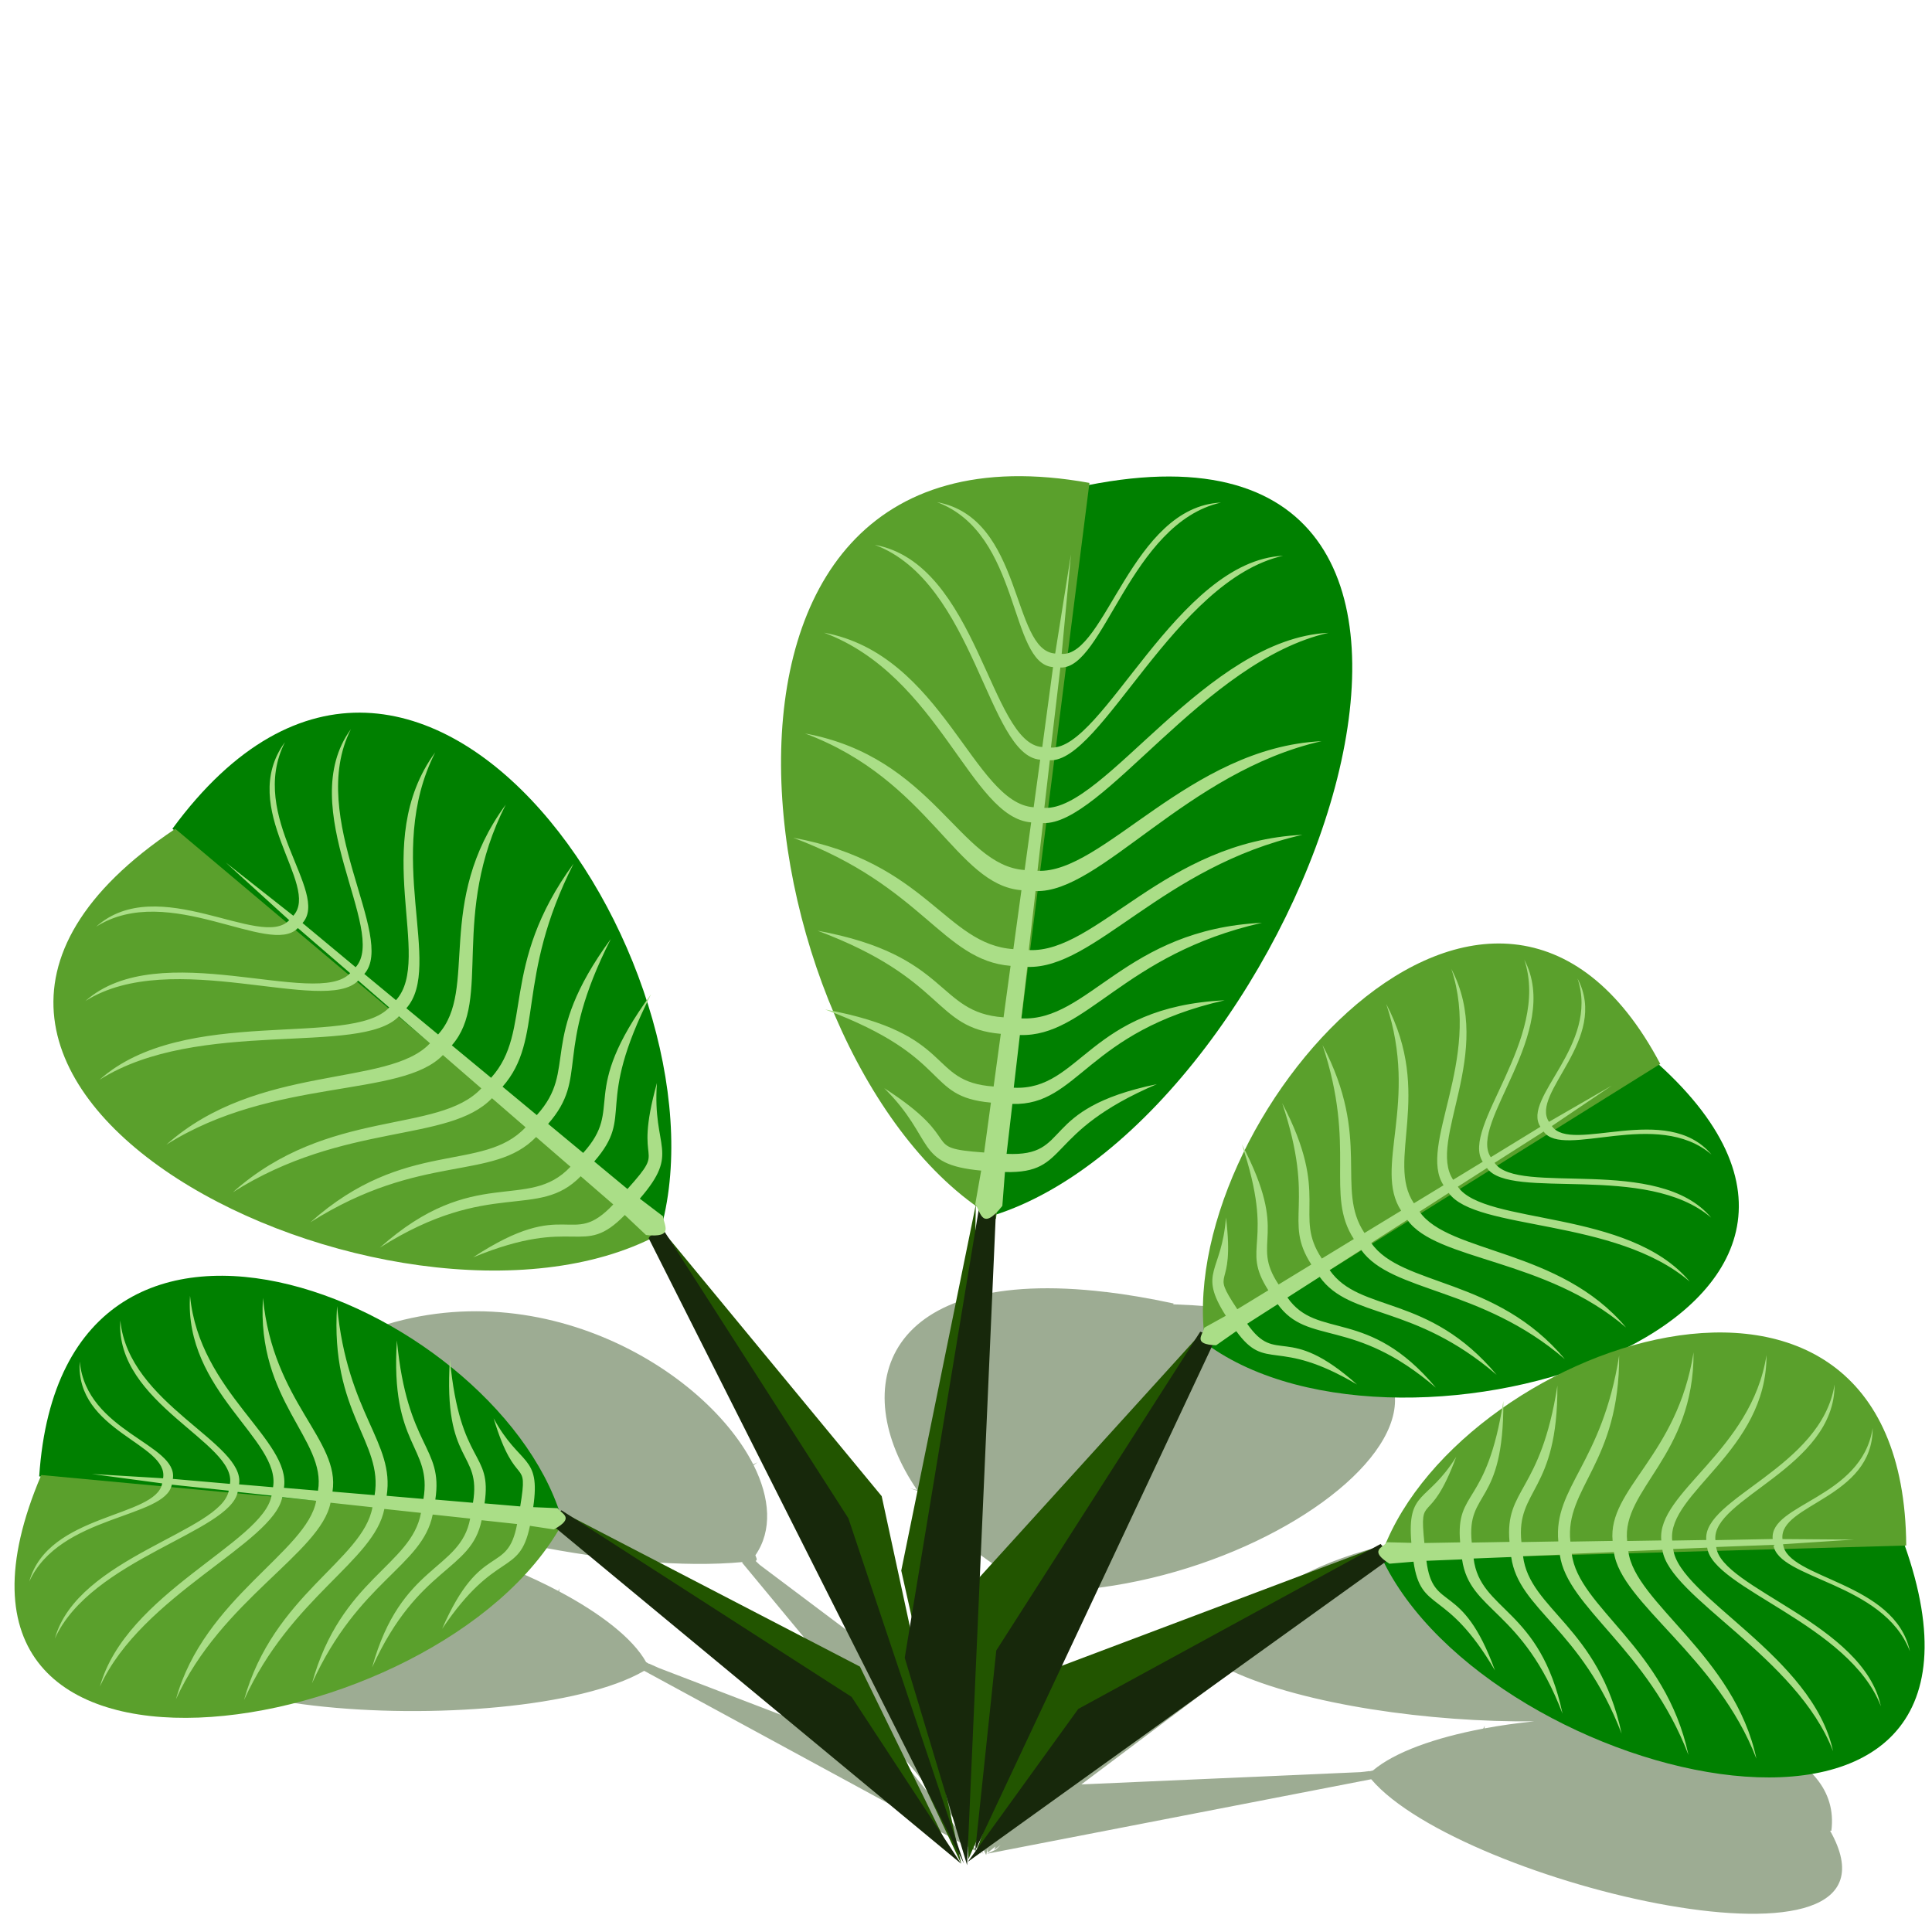
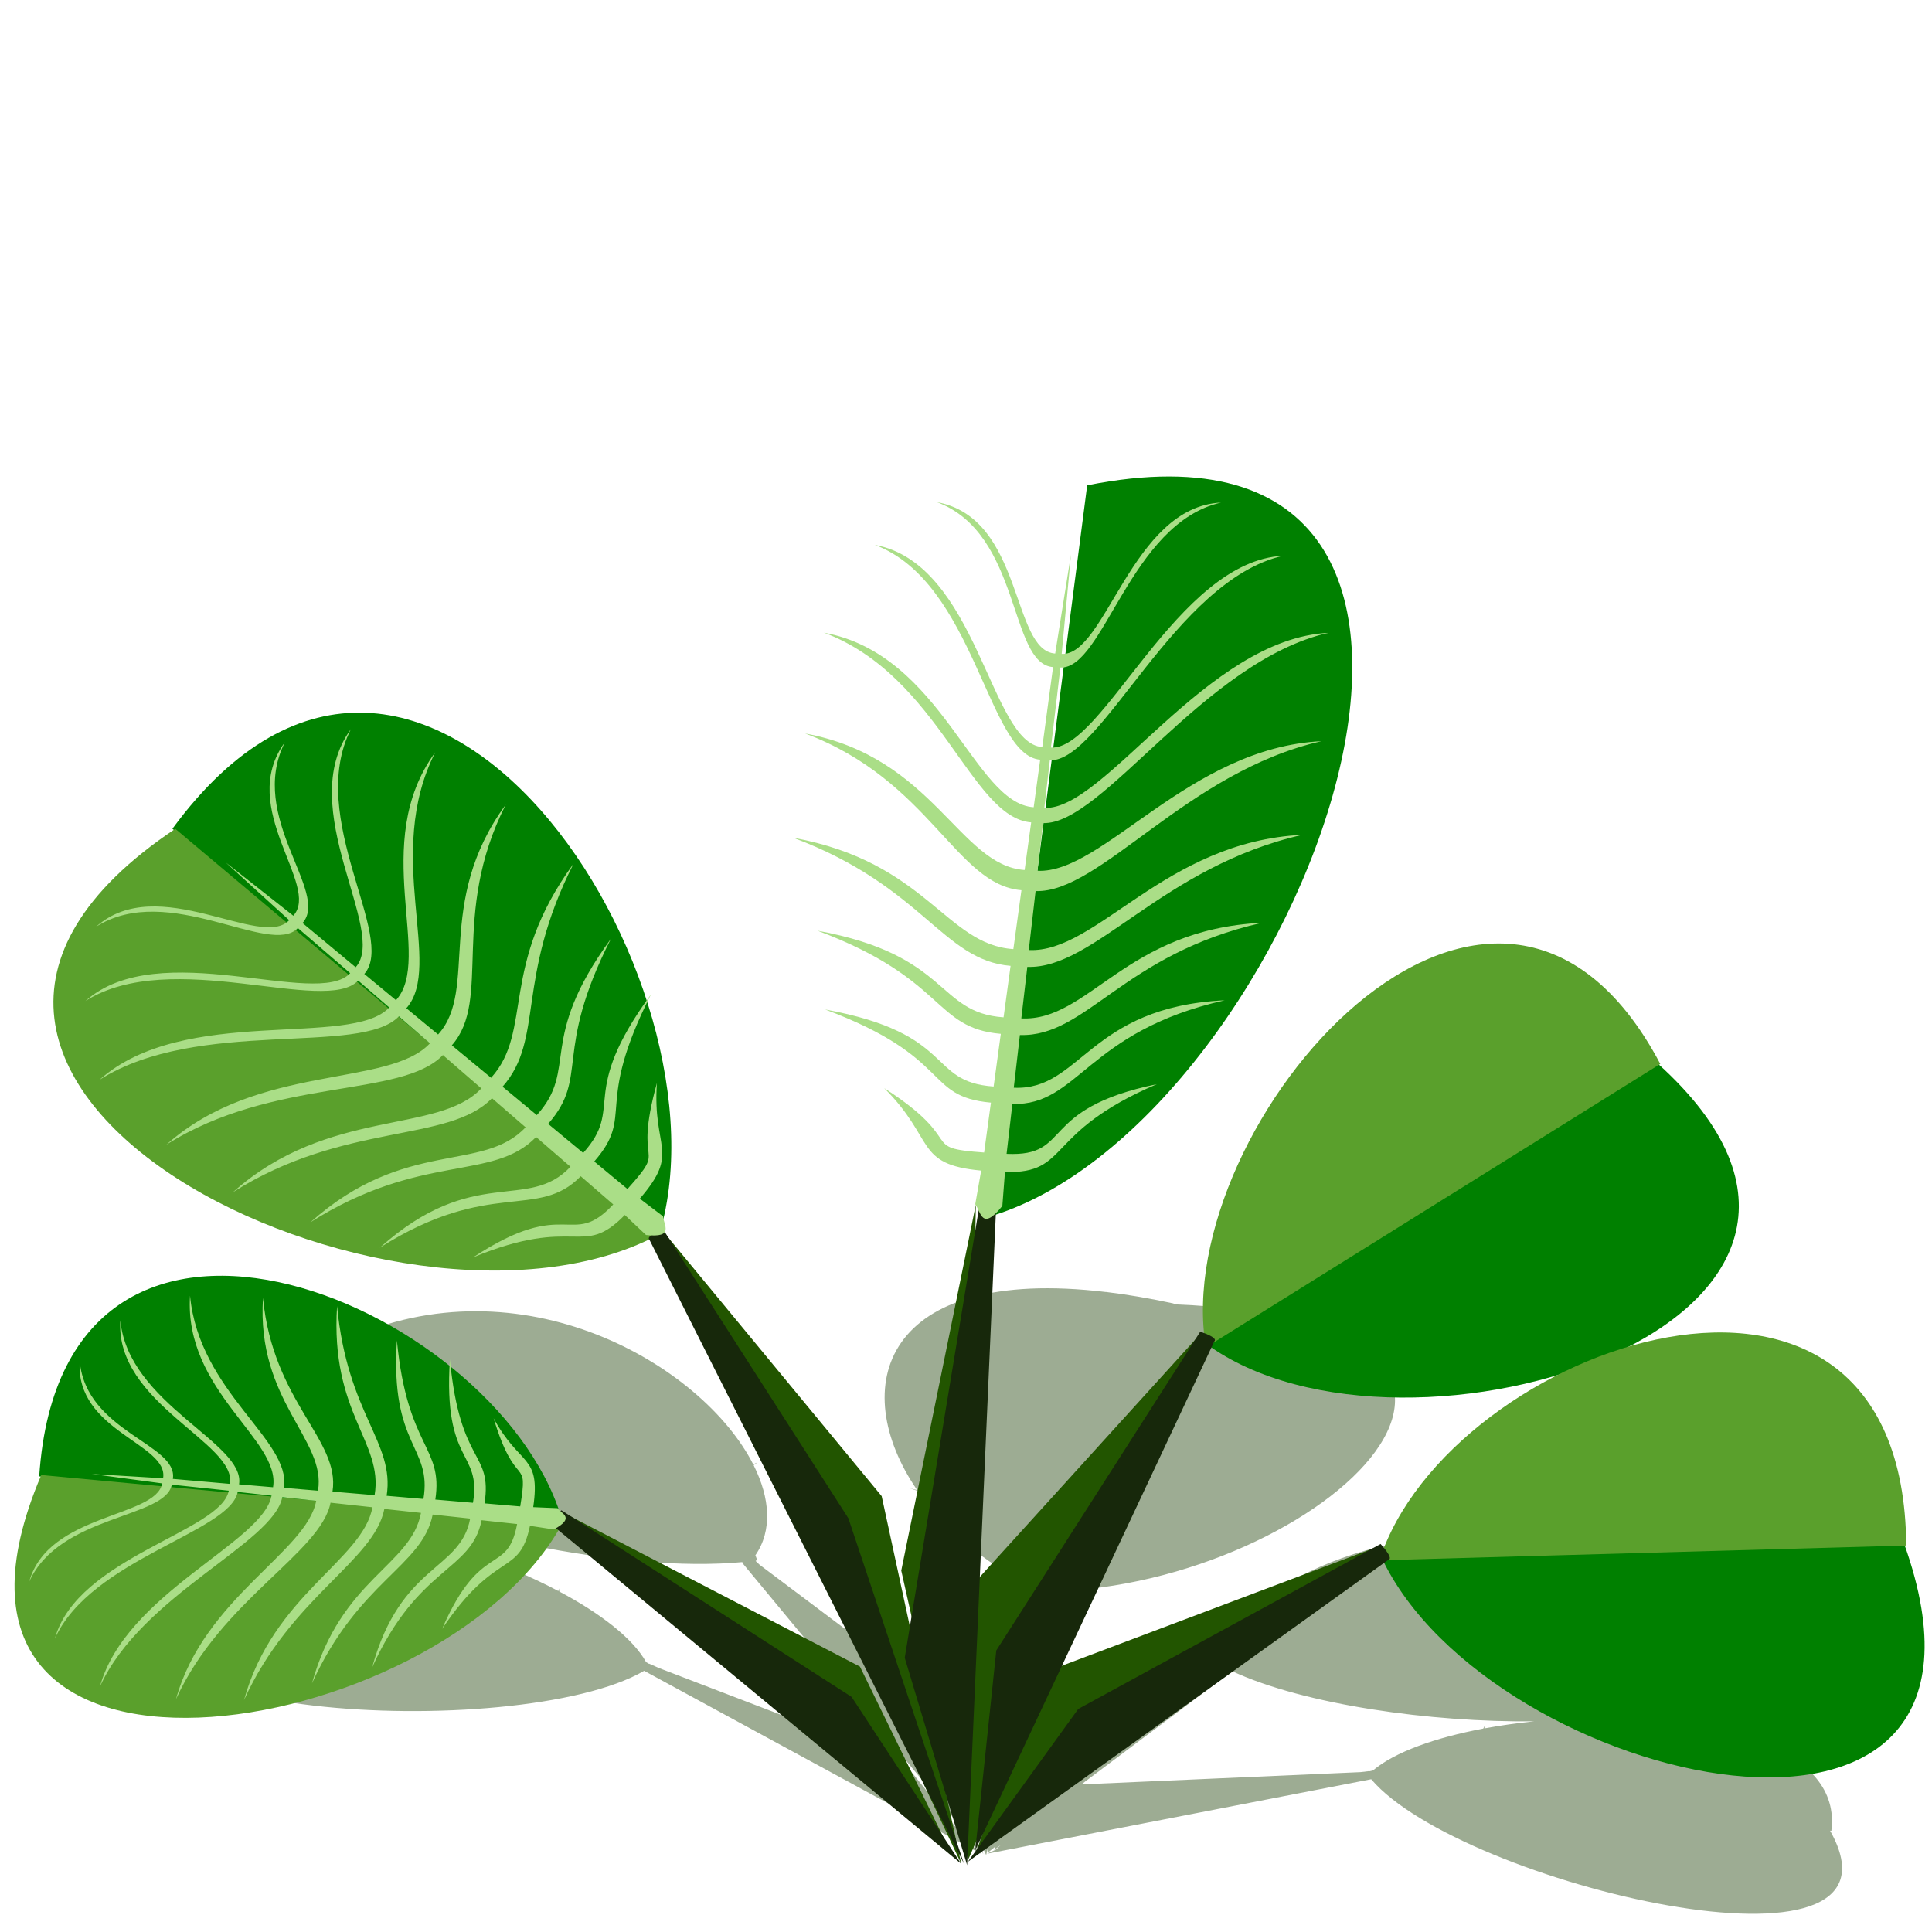
<svg xmlns="http://www.w3.org/2000/svg" xmlns:ns1="http://www.inkscape.org/namespaces/inkscape" xmlns:ns2="http://sodipodi.sourceforge.net/DTD/sodipodi-0.dtd" width="300" height="300" id="svg3005" version="1.1" ns1:version="1.1.1 (3bf5ae0, 2021-09-20)" ns2:docname="folhagem_9.svg">
  <ns2:namedview id="base" pagecolor="#ffffff" bordercolor="#666666" borderopacity="1.0" ns1:pageopacity="0.0" ns1:pageshadow="2" ns1:zoom="1.57" ns1:cx="150" ns1:cy="150" ns1:document-units="px" ns1:current-layer="g2435" showgrid="false" ns1:window-width="1215" ns1:window-height="776" ns1:window-x="65" ns1:window-y="24" ns1:window-maximized="1" ns1:snap-global="false" ns1:document-rotation="0" ns1:pagecheckerboard="0" width="300px" ns1:lockguides="true">
    <ns1:grid type="xygrid" id="grid2158" />
  </ns2:namedview>
  <title id="title4173">Folhagem</title>
  <defs id="defs3007" />
  <g transform="translate(0,-802.52)" id="layer1" ns1:groupmode="layer" ns1:label="Camada 1">
    <g id="g2435" transform="matrix(0.977,0,0,0.949,-407.353,34.294)" style="stroke:none">
      <g id="g66070" style="stroke:none;fill:#9dac93">
        <path id="path2947-6" style="font-variation-settings:normal;vector-effect:none;fill:#9dac93;fill-opacity:1;fill-rule:evenodd;stroke:none;stroke-width:0.375;stroke-linecap:butt;stroke-linejoin:miter;stroke-miterlimit:4;stroke-dasharray:none;stroke-dashoffset:0;stroke-opacity:1;stop-color:#000000" d="m 592.69,1020.914 c -35.546,-4.376 -41.147,15.628 -29.988,32.399 -0.385,-0.091 -0.723,-0.177 -1.13,-0.268 0.443,0.141 0.812,0.271 1.227,0.408 4.071,6.061 10.312,11.689 18.146,15.574 0.017,0.018 0.037,0.036 0.053,0.058 l -13.818,23.038 1.017,3.261 -0.326,0.642 -2.744,-9.245 -27.445,-21.227 -0.643,-0.63 c 0.365,-0.184 0.055,-0.596 -0.039,-0.934 2.714,-4.046 2.346,-9.338 -0.283,-14.742 0.212,-0.158 0.393,-0.305 0.624,-0.47 -0.252,0.12 -0.449,0.229 -0.684,0.345 -8.054,-16.337 -36.854,-33.593 -64.812,-20.354 l 0.178,0.102 c -54.446,9.78 25.002,39.923 63.011,36.225 -0.151,0.054 -0.203,0.12 -0.067,0.199 l 33.198,41.268 4.697,6.277 -0.207,-0.695 0.587,0.729 -0.874,-1.699 -0.87,-2.931 2.178,4.802 0.282,-1.205 -0.04,0.824 1.243,-1.028 -0.21,0.566 1.016,-0.786 -0.732,0.727 -1.424,0.687 61.064,-12.192 c 14.125,17.166 87.525,35.112 72.93,8.416 l 0.205,0.018 c 1.655,-13.345 -17.579,-18.629 -37.064,-18.481 16.299,-1.757 24.55,-7.614 6.901,-18.268 l 0.183,-0.029 c -14.853,-17.596 -45.015,-12.248 -58.987,-2.005 -0.122,-0.151 -0.219,-0.287 -0.353,-0.446 0.096,0.188 0.162,0.348 0.247,0.525 -4.594,3.397 -7.419,7.318 -7.306,11.124 -0.089,0.089 -0.195,0.177 -0.3,0.265 -0.007,0 -0.059,-0.019 -0.059,-0.019 l -0.816,0.453 -32.331,11.814 5.633,-24.08 c 43.651,-1.05 87.82,-44.29 19.655,-46.998 l 0.055,-0.132 c -3.862,-0.86 -7.452,-1.482 -10.779,-1.892 z m -11.681,48.182 c 0.113,0.139 0.219,0.284 0.332,0.424 l -0.626,1.232 z m -106.284,-9.523 c -13.212,-1.805 -24.819,0.4 -27.539,9.975 l 0.204,0.037 c -24.256,20.868 51.873,25.352 71.933,13.314 l 53.509,29.928 -2.349,-2.249 -9.981,-12.81 -38.825,-15.323 -1.543,-0.71 c 0,0 -0.042,0.013 -0.048,0.016 -0.156,-0.094 -0.315,-0.186 -0.455,-0.279 -2.078,-3.848 -7.185,-7.934 -13.795,-11.553 -0.016,-0.172 -0.039,-0.327 -0.05,-0.508 -0.043,0.152 -0.063,0.283 -0.098,0.428 -8.883,-4.838 -20.431,-8.826 -30.962,-10.266 z m 138.04,23.386 c 11.546,5.499 31.566,8.382 48.025,8.204 -2.738,0.285 -5.404,0.674 -7.939,1.159 0.025,-0.147 0.056,-0.276 0.076,-0.431 -0.082,0.167 -0.165,0.307 -0.247,0.464 -7.646,1.48 -14.061,3.837 -17.533,6.852 -0.169,0.046 -0.354,0.089 -0.538,0.13 -0.004,-0.011 -0.04,-0.03 -0.04,-0.03 l -1.383,0.169 -44.379,2.009 z" ns1:transform-center-x="-2.6717305" ns1:transform-center-y="-37.667434" />
        <ellipse style="font-variation-settings:normal;vector-effect:none;fill:#9dac93;fill-opacity:1;fill-rule:evenodd;stroke:none;stroke-width:1.039;stroke-linecap:butt;stroke-linejoin:miter;stroke-miterlimit:4;stroke-dasharray:none;stroke-dashoffset:0;stroke-opacity:1;stop-color:#000000" id="path11165-6-7-5" cx="381.458" cy="1107.68" rx="15.357" ry="15.805" />
      </g>
      <g id="g65482" style="fill:#008000;stroke:none">
        <g id="g13436" style="fill:#008000;stroke:none" transform="matrix(1.031,0,0,1.031,-14.544,-4.756)">
          <path style="font-variation-settings:normal;vector-effect:none;fill:#008000;fill-opacity:1;fill-rule:evenodd;stroke:none;stroke-width:0.715;stroke-linecap:butt;stroke-linejoin:miter;stroke-miterlimit:4;stroke-dasharray:none;stroke-dashoffset:0;stroke-opacity:1;stop-color:#000000" d="m 519.912,986.456 -74.821,-65.144 c 38.664,-54.205 87.663,24.469 74.821,65.144 z" id="path10076" ns2:nodetypes="ccc" ns1:transform-center-x="36.143082" ns1:transform-center-y="-39.684059" />
          <path style="font-variation-settings:normal;vector-effect:none;fill:#008000;fill-opacity:1;fill-rule:evenodd;stroke:none;stroke-width:0.601;stroke-linecap:butt;stroke-linejoin:miter;stroke-miterlimit:4;stroke-dasharray:none;stroke-dashoffset:0;stroke-opacity:1;stop-color:#000000" d="m 631.473,1036.946 c 16.578,36.459 100.912,56.551 80.591,-2.117 z" id="path3144" ns2:nodetypes="ccc" />
          <path style="font-variation-settings:normal;vector-effect:none;fill:#008000;fill-opacity:1;fill-rule:evenodd;stroke:none;stroke-width:0.601;stroke-linecap:butt;stroke-linejoin:miter;stroke-miterlimit:4;stroke-dasharray:none;stroke-dashoffset:0;stroke-opacity:1;stop-color:#000000" d="m 604.464,1003.058 c 30.617,23.151 113.323,-3.855 69.619,-44.47 z" id="path10054" ns2:nodetypes="ccc" />
          <path style="font-variation-settings:normal;vector-effect:none;fill:#008000;fill-opacity:1;fill-rule:evenodd;stroke:none;stroke-width:0.601;stroke-linecap:butt;stroke-linejoin:miter;stroke-miterlimit:4;stroke-dasharray:none;stroke-dashoffset:0;stroke-opacity:1;stop-color:#000000" d="m 505.451,1032.075 -80.895,-7.983 c 3.704,-57.046 72.296,-26.748 80.895,7.983 z" id="path10064" ns2:nodetypes="ccc" />
          <path style="font-variation-settings:normal;vector-effect:none;fill:#008000;fill-opacity:1;fill-rule:evenodd;stroke:none;stroke-width:0.8;stroke-linecap:butt;stroke-linejoin:miter;stroke-miterlimit:4;stroke-dasharray:none;stroke-dashoffset:0;stroke-opacity:1;stop-color:#000000" d="m 571.56,982.705 c 47.358,-15.209 89.405,-131.272 14.547,-115.9 z" id="path10090" ns2:nodetypes="ccc" ns1:transform-center-x="-23.137182" ns1:transform-center-y="-51.859327" />
        </g>
        <ellipse style="font-variation-settings:normal;vector-effect:none;fill:#008000;fill-opacity:1;fill-rule:evenodd;stroke:none;stroke-width:1.039;stroke-linecap:butt;stroke-linejoin:miter;stroke-miterlimit:4;stroke-dasharray:none;stroke-dashoffset:0;stroke-opacity:1;stop-color:#000000" id="path11165-3" cx="381.458" cy="889.881" rx="15.357" ry="15.805" />
      </g>
      <g id="g65491" style="fill:#5aa02c;stroke:none">
        <g id="g13108" style="fill:#5aa02c;stroke:none" transform="matrix(1.031,0,0,1.031,-14.544,-4.756)">
          <path style="font-variation-settings:normal;vector-effect:none;fill:#5aa02c;fill-opacity:1;fill-rule:evenodd;stroke:none;stroke-width:0.601;stroke-linecap:butt;stroke-linejoin:miter;stroke-miterlimit:4;stroke-dasharray:none;stroke-dashoffset:0;stroke-opacity:1;stop-color:#000000" d="m 631.175,1037.406 81.196,-2.339 c -0.382,-57.189 -70.596,-31.723 -81.196,2.339 z" id="path3142" ns2:nodetypes="ccc" />
          <path style="font-variation-settings:normal;vector-effect:none;fill:#5aa02c;fill-opacity:1;fill-rule:evenodd;stroke:none;stroke-width:0.601;stroke-linecap:butt;stroke-linejoin:miter;stroke-miterlimit:4;stroke-dasharray:none;stroke-dashoffset:0;stroke-opacity:1;stop-color:#000000" d="m 604.406,1003.619 70.05,-44.985 c -25.596,-49.864 -75.816,9.56 -70.05,44.985 z" id="path10052" ns2:nodetypes="ccc" />
          <path style="font-variation-settings:normal;vector-effect:none;fill:#5aa02c;fill-opacity:1;fill-rule:evenodd;stroke:none;stroke-width:0.601;stroke-linecap:butt;stroke-linejoin:miter;stroke-miterlimit:4;stroke-dasharray:none;stroke-dashoffset:0;stroke-opacity:1;stop-color:#000000" d="m 505.18,1031.595 c -18.663,35.232 -103.994,49.417 -80.305,-7.719 z" id="path10066" ns2:nodetypes="ccc" />
          <path style="font-variation-settings:normal;vector-effect:none;fill:#5aa02c;fill-opacity:1;fill-rule:evenodd;stroke:none;stroke-width:0.715;stroke-linecap:butt;stroke-linejoin:miter;stroke-miterlimit:4;stroke-dasharray:none;stroke-dashoffset:0;stroke-opacity:1;stop-color:#000000" d="M 519.939,985.787 C 479.923,1007.687 387.126,961.488 445.538,921.323 Z" id="path10078" ns2:nodetypes="ccc" ns1:transform-center-x="46.108923" ns1:transform-center-y="-28.575767" />
-           <path style="font-variation-settings:normal;vector-effect:none;fill:#5aa02c;fill-opacity:1;fill-rule:evenodd;stroke:none;stroke-width:0.8;stroke-linecap:butt;stroke-linejoin:miter;stroke-miterlimit:4;stroke-dasharray:none;stroke-dashoffset:0;stroke-opacity:1;stop-color:#000000" d="m 572.049,983.24 14.407,-116.817 c -68.852,-12.832 -53.12,93.669 -14.407,116.817 z" id="path10088" ns2:nodetypes="ccc" ns1:transform-center-x="12.591628" ns1:transform-center-y="-51.629604" />
        </g>
        <ellipse style="font-variation-settings:normal;vector-effect:none;fill:#5aa02c;fill-opacity:1;fill-rule:evenodd;stroke:none;stroke-width:1.039;stroke-linecap:butt;stroke-linejoin:miter;stroke-miterlimit:4;stroke-dasharray:none;stroke-dashoffset:0;stroke-opacity:1;stop-color:#000000" id="path11165-6" cx="381.458" cy="944.331" rx="15.357" ry="15.805" />
      </g>
      <g id="g66051" style="stroke:none;fill:#225500">
        <g id="g65962" style="stroke:none;fill:#225500">
          <path style="font-variation-settings:normal;vector-effect:none;fill:#225500;fill-opacity:1;fill-rule:evenodd;stroke:none;stroke-width:0.619;stroke-linecap:butt;stroke-linejoin:miter;stroke-miterlimit:4;stroke-dasharray:none;stroke-dashoffset:0;stroke-opacity:1;stop-color:#000000" d="m 567.31,1111.045 -13.692,-28.837 -46.935,-25.075 z" id="path10062" />
          <path style="font-variation-settings:normal;vector-effect:none;fill:#225500;fill-opacity:1;fill-rule:evenodd;stroke:none;stroke-width:0.619;stroke-linecap:butt;stroke-linejoin:miter;stroke-miterlimit:4;stroke-dasharray:none;stroke-dashoffset:0;stroke-opacity:1;stop-color:#000000" d="m 570.154,1112.273 -9.969,-45.776 11.852,-59.895 z" id="path10086" ns1:transform-center-x="12.237601" ns1:transform-center-y="-51.419643" ns2:nodetypes="cccc" />
          <path style="font-variation-settings:normal;vector-effect:none;fill:#225500;fill-opacity:1;fill-rule:evenodd;stroke:none;stroke-width:0.619;stroke-linecap:butt;stroke-linejoin:miter;stroke-miterlimit:4;stroke-dasharray:none;stroke-dashoffset:0;stroke-opacity:1;stop-color:#000000" d="m 572.189,1112.198 10.239,-28.856 53.398,-20.729 z" id="path2947" ns2:nodetypes="cccc" />
          <path style="font-variation-settings:normal;vector-effect:none;fill:#225500;fill-opacity:1;fill-rule:evenodd;stroke:none;stroke-width:0.619;stroke-linecap:butt;stroke-linejoin:miter;stroke-miterlimit:4;stroke-dasharray:none;stroke-dashoffset:0;stroke-opacity:1;stop-color:#000000" d="m 570.86,1113.709 -1.74,-42.145 38.316,-43.456 z" id="path10050" ns2:nodetypes="cccc" />
          <path style="font-variation-settings:normal;vector-effect:none;fill:#225500;fill-opacity:1;fill-rule:evenodd;stroke:none;stroke-width:0.619;stroke-linecap:butt;stroke-linejoin:miter;stroke-miterlimit:4;stroke-dasharray:none;stroke-dashoffset:0;stroke-opacity:1;stop-color:#000000" d="m 569.712,1114.47 -12.64,-60.153 -34.446,-42.959 z" id="path10074" ns2:nodetypes="cccc" />
        </g>
        <ellipse style="font-variation-settings:normal;vector-effect:none;fill:#225500;fill-opacity:1;fill-rule:evenodd;stroke:none;stroke-width:1.039;stroke-linecap:butt;stroke-linejoin:miter;stroke-miterlimit:4;stroke-dasharray:none;stroke-dashoffset:0;stroke-opacity:1;stop-color:#000000" id="path11165-6-7" cx="381.458" cy="998.781" rx="15.357" ry="15.805" />
      </g>
      <g id="g66060" style="stroke:none;fill:#17280b">
        <g id="g65746" style="stroke:none;fill:#17280b">
          <path style="font-variation-settings:normal;vector-effect:none;fill:#17280b;fill-opacity:1;fill-rule:evenodd;stroke:none;stroke-width:0.619;stroke-linecap:butt;stroke-linejoin:miter;stroke-miterlimit:4;stroke-dasharray:none;stroke-dashoffset:0;stroke-opacity:1;stop-color:#000000" d="m 570.768,1114.145 66.867,-49.44 c 0.855,-0.213 -1.272,-2.561 -1.272,-2.561 l -48.048,26.992 z" id="path2945" ns2:nodetypes="ccccc" />
          <path style="font-variation-settings:normal;vector-effect:none;fill:#17280b;fill-opacity:1;fill-rule:evenodd;stroke:none;stroke-width:0.619;stroke-linecap:butt;stroke-linejoin:miter;stroke-miterlimit:4;stroke-dasharray:none;stroke-dashoffset:0;stroke-opacity:1;stop-color:#000000" d="m 571.941,1112.269 38.003,-83.287 c 0.654,-0.638 -2.245,-1.569 -2.245,-1.569 l -32.411,52.151 z" id="path10056" ns2:nodetypes="ccccc" />
          <path style="font-variation-settings:normal;vector-effect:none;fill:#17280b;fill-opacity:1;fill-rule:evenodd;stroke:none;stroke-width:0.619;stroke-linecap:butt;stroke-linejoin:miter;stroke-miterlimit:4;stroke-dasharray:none;stroke-dashoffset:0;stroke-opacity:1;stop-color:#000000" d="m 569.68,1114.447 -64.924,-55.352 c -0.84,-0.272 1.418,-2.467 1.418,-2.467 l 46.12,30.539 z" id="path10068" ns2:nodetypes="ccccc" />
          <path style="font-variation-settings:normal;vector-effect:none;fill:#17280b;fill-opacity:1;fill-rule:evenodd;stroke:none;stroke-width:0.619;stroke-linecap:butt;stroke-linejoin:miter;stroke-miterlimit:4;stroke-dasharray:none;stroke-dashoffset:0;stroke-opacity:1;stop-color:#000000" d="m 570.651,1114.704 4.608,-107.616 c 0.383,-0.863 -2.622,-0.518 -2.622,-0.518 l -11.9,74.195 z" id="path10092" ns2:nodetypes="ccccc" ns1:transform-center-x="6.2556019" ns1:transform-center-y="-50.49343" />
          <path style="font-variation-settings:normal;vector-effect:none;fill:#17280b;fill-opacity:1;fill-rule:evenodd;stroke:none;stroke-width:0.619;stroke-linecap:butt;stroke-linejoin:miter;stroke-miterlimit:4;stroke-dasharray:none;stroke-dashoffset:0;stroke-opacity:1;stop-color:#000000" d="M 570.142,1114.43 520.156,1012.353 c -0.679,-0.606 2.179,-1.677 2.179,-1.677 l 29.445,47.264 z" id="path10080" ns2:nodetypes="ccccc" />
        </g>
        <ellipse style="font-variation-settings:normal;vector-effect:none;fill:#17280b;fill-opacity:1;fill-rule:evenodd;stroke:none;stroke-width:1.039;stroke-linecap:butt;stroke-linejoin:miter;stroke-miterlimit:4;stroke-dasharray:none;stroke-dashoffset:0;stroke-opacity:1;stop-color:#000000" id="ellipse65422" cx="381.458" cy="1053.23" rx="15.357" ry="15.805" />
      </g>
      <g id="g65431" style="fill:#aade87;stroke:none">
        <g id="g13025" style="fill:#aade87;stroke:none" transform="matrix(1.031,0,0,1.031,-14.544,-4.756)">
-           <path id="rect4846" style="vector-effect:none;fill:#aade87;fill-rule:evenodd;stroke:none;stroke-width:0.47;stop-color:#000000" d="m 704.306,1034.124 -11.014,-0.084 c -0.589,-5.54 13.955,-6.486 13.902,-17.605 -1.688,11.134 -15.951,12.012 -15.408,17.597 l -8.832,0.178 c -0.696,-6.579 18.435,-11.512 18.373,-24.713 -2.004,13.218 -20.411,18.059 -19.777,24.69 l -5.256,0.093 c -0.799,-7.575 14.609,-14.244 14.537,-29.444 -2.308,15.219 -16.942,21.784 -16.218,29.42 l -5.266,0.089 c -0.859,-8.198 10.319,-13.503 10.24,-29.948 -2.497,16.467 -13.25,21.672 -12.48,29.934 l -6.511,0.112 c -0.886,-8.532 7.6,-12.439 7.519,-29.549 -2.598,17.132 -10.158,20.923 -9.378,29.52 l -5.687,0.105 c -0.872,-8.487 5.626,-7.81 5.545,-24.822 -2.583,17.035 -8.13,16.241 -7.38,24.792 l -5.819,0.107 c -0.858,-8.441 4.95,-5.55 4.87,-22.464 -2.568,16.936 -7.382,13.928 -6.66,22.433 l -5.513,0.1 c -0.844,-8.397 0.761,-2.131 4.902,-13.672 -4.491,7.408 -7.604,5.189 -6.911,13.647 l -3.742,-0.098 c -0.726,0.874 -2.833,1.32 0.368,3.408 l 3.705,-0.318 c 1.165,8.267 4.976,3.96 12.561,17.262 -5.143,-14.546 -9.549,-9.034 -10.57,-17.404 l 5.494,-0.226 c 1.147,8.309 9.292,7.829 15.487,24.484 -3.467,-16.81 -12.693,-16.206 -13.709,-24.621 l 5.8,-0.237 c 1.129,8.353 10.785,11.28 17.017,28.034 -3.488,-16.909 -14.184,-19.712 -15.196,-28.172 l 5.67,-0.231 c 1.11,8.396 13.561,14.926 19.829,31.779 -3.508,-17.007 -16.976,-23.413 -17.984,-31.917 l 6.492,-0.272 c 1.047,8.067 15.942,16.584 21.968,32.784 -3.372,-16.346 -18.783,-24.758 -19.744,-32.929 l 5.25,-0.222 c 0.955,7.454 20.74,16.992 26.31,31.966 -3.117,-15.109 -23.761,-24.537 -24.645,-32.089 l 5.241,-0.217 c 0.823,6.473 21.939,12.169 26.777,25.175 -2.707,-13.122 -24.622,-18.721 -25.387,-25.279 l 8.815,-0.344 c 0.685,5.451 16.966,5.928 21.041,16.883 -2.28,-11.053 -18.908,-11.458 -19.549,-16.981 z" ns2:nodetypes="cccccccccccccccccccccccccccccccccccccccccccccccccccc" ns1:transform-center-x="-52.222267" ns1:transform-center-y="-32.281639" />
-           <path id="path10058" style="vector-effect:none;fill:#aade87;fill-rule:evenodd;stroke:none;stroke-width:0.47;stop-color:#000000" d="m 666.979,962.072 -9.679,5.751 c -2.963,-4.538 9.352,-13.058 4.394,-22.764 3.44,10.64 -8.659,18.951 -5.716,23.553 l -7.653,4.827 c -3.515,-5.391 11.054,-19.827 5.168,-31.351 4.084,12.632 -9.892,26.604 -6.407,32.073 l -4.56,2.861 c -4.045,-6.209 6.498,-20.196 -0.279,-33.464 4.702,14.544 -5.21,28.03 -1.203,34.332 l -4.57,2.863 c -4.373,-6.723 3.069,-17.278 -4.264,-31.634 5.088,15.737 -2.027,25.98 2.296,32.806 l -5.651,3.542 c -4.544,-7.001 1.159,-14.909 -6.47,-29.845 5.293,16.372 0.349,23.688 4.829,30.803 l -4.933,3.099 c -4.512,-6.969 1.475,-9.812 -6.11,-24.663 5.263,16.279 0.057,18.518 4.491,25.607 l -5.047,3.171 c -4.48,-6.936 1.882,-7.477 -5.659,-22.241 5.232,16.185 -0.31,16.097 4.078,23.161 l -4.783,3.003 c -4.448,-6.905 -0.275,-2.268 -1.748,-14.561 -0.659,8.86 -4.365,8.564 -0.022,15.602 l -3.32,1.893 c -0.249,1.149 -1.897,2.654 1.828,2.788 l 3.103,-2.238 c 4.671,6.622 6.105,0.836 18.621,8.469 -10.927,-10.015 -12.35,-2.859 -16.941,-9.647 l 4.71,-3.103 c 4.674,6.668 11.593,1.94 24.373,13.245 -10.461,-12.883 -18.271,-7.476 -22.877,-14.305 l 4.973,-3.274 c 4.678,6.715 14.424,4.172 27.28,15.544 -10.522,-12.959 -21.125,-9.756 -25.748,-16.627 l 4.862,-3.201 c 4.681,6.763 18.465,5.896 31.397,17.335 -10.583,-13.033 -25.203,-11.52 -29.842,-18.432 l 5.563,-3.671 c 4.48,6.508 21.282,6.088 33.713,17.084 -10.172,-12.527 -27.379,-11.742 -31.831,-18.387 l 4.498,-2.971 c 4.129,6.021 25.663,3.908 37.153,14.072 -9.402,-11.579 -31.64,-8.916 -35.749,-15.06 l 4.492,-2.962 c 3.58,5.232 24.582,-0.949 34.562,7.88 -8.166,-10.056 -29.825,-3.369 -33.391,-8.706 l 7.566,-4.962 c 3.007,4.41 17.472,-3.782 25.878,3.654 -6.878,-8.47 -21.614,-0.033 -24.615,-4.529 z" ns2:nodetypes="cccccccccccccccccccccccccccccccccccccccccccccccccccc" ns1:transform-center-x="-52.222267" ns1:transform-center-y="-32.281639" />
          <path id="path10070" style="vector-effect:none;fill:#aade87;fill-rule:evenodd;stroke:none;stroke-width:0.47;stop-color:#000000" d="m 432.658,1023.711 10.996,0.683 c 0.91,-5.488 -13.55,-7.444 -12.851,-18.537 1.038,11.229 15.221,13.097 14.354,18.633 l 8.804,0.792 c 1.077,-6.517 -17.729,-12.771 -16.899,-25.941 1.232,13.331 19.321,19.443 18.302,26.016 l 5.24,0.458 c 1.237,-7.504 -13.752,-15.232 -12.797,-30.396 1.419,15.349 15.642,22.919 14.476,30.489 l 5.25,0.456 c 1.334,-8.122 -9.513,-14.193 -8.48,-30.6 1.535,16.608 11.964,22.55 10.716,30.742 l 6.492,0.565 c 1.38,-8.453 -6.862,-12.943 -5.787,-30.012 1.597,17.278 8.922,21.587 7.644,30.113 l 5.67,0.5 c 1.363,-8.409 -5.16,-8.185 -4.091,-25.158 1.588,17.18 7.17,16.774 5.924,25.256 l 5.801,0.511 c 1.347,-8.365 -4.618,-5.883 -3.555,-22.757 1.579,17.081 6.558,14.414 5.343,22.851 l 5.496,0.483 c 1.33,-8.322 -0.636,-2.18 -4.098,-13.985 4.051,7.706 7.287,5.707 6.104,14.101 l 3.74,0.162 c 0.673,0.922 2.751,1.515 -0.566,3.375 l -3.679,-0.575 c -1.643,8.169 -5.196,3.606 -13.539,16.353 5.977,-14.159 10.055,-8.351 11.559,-16.634 l -5.47,-0.608 c -1.628,8.213 -9.728,7.167 -16.879,23.357 4.437,-16.535 13.609,-15.29 15.112,-23.617 l -5.774,-0.64 c -1.612,8.257 -11.418,10.506 -18.611,26.793 4.463,-16.632 15.301,-18.685 16.803,-27.057 l -5.645,-0.625 c -1.596,8.302 -14.401,13.953 -21.636,30.335 4.489,-16.728 18.302,-22.184 19.802,-30.602 l -6.463,-0.723 c -1.514,7.977 -16.874,15.441 -23.828,31.189 4.315,-16.079 20.184,-23.401 21.618,-31.489 l -5.227,-0.587 c -1.386,7.372 -21.686,15.515 -28.115,30.071 3.988,-14.862 25.139,-22.835 26.46,-30.31 l -5.218,-0.582 c -1.198,6.403 -22.602,10.618 -28.185,23.261 3.464,-12.907 25.66,-16.971 26.804,-23.462 l -8.777,-0.956 c -1,5.392 -17.277,4.736 -21.98,15.385 2.917,-10.872 19.536,-10.12 20.496,-15.587 z" ns2:nodetypes="cccccccccccccccccccccccccccccccccccccccccccccccccccc" ns1:transform-center-x="-52.222267" ns1:transform-center-y="-32.281639" />
          <path id="path10082" style="vector-effect:none;fill:#aade87;fill-rule:evenodd;stroke:none;stroke-width:0.56;stop-color:#000000" d="m 453.31,926.662 10.417,8.454 c 4.265,-4.823 -8.784,-16.995 -1.287,-27.55 -5.869,11.919 6.961,23.807 2.709,28.709 l 8.19,7.013 c 5.061,-5.73 -9.633,-25.255 -0.732,-37.788 -6.968,14.15 7.107,33.026 2.068,38.854 l 4.882,4.161 c 5.825,-6.6 -4.203,-24.895 6.045,-39.324 -8.023,16.293 1.348,33.888 -4.447,40.604 l 4.894,4.165 c 6.299,-7.147 -0.663,-20.864 10.425,-36.476 -8.68,17.628 -2.051,30.92 -8.308,38.198 l 6.05,5.152 c 6.548,-7.444 1.182,-17.743 12.718,-33.986 -9.031,18.34 -4.457,27.81 -10.949,35.4 l 5.28,4.507 c 6.505,-7.412 -0.061,-11.802 11.409,-27.952 -8.979,18.236 -3.23,21.778 -9.663,29.345 l 5.403,4.611 c 6.461,-7.38 -0.94,-9.125 10.464,-25.181 -8.927,18.13 -2.384,18.994 -8.759,26.539 l 5.12,4.367 c 6.418,-7.349 0.711,-2.621 4.545,-16.828 -0.737,10.54 3.678,10.837 -2.639,18.361 l 3.586,2.806 c 0.097,1.395 1.781,3.453 -2.629,2.962 l -3.272,-3.174 c -6.633,6.976 -7.333,-0.082 -23.379,6.718 14.581,-9.878 15.035,-1.21 21.601,-8.397 l -5.017,-4.472 c -6.644,7.03 -13.986,0.261 -30.969,11.333 14.521,-13.334 22.796,-5.609 29.388,-12.841 l -5.298,-4.72 c -6.656,7.086 -17.701,2.393 -34.786,13.531 14.607,-13.412 26.547,-7.795 33.165,-15.073 l -5.179,-4.614 c -6.668,7.141 -22.755,3.717 -39.94,14.921 14.691,-13.489 31.652,-9.159 38.297,-16.482 l -5.925,-5.29 c -6.388,6.876 -26.106,3.452 -42.625,14.221 14.121,-12.965 34.253,-9.04 40.631,-16.083 l -4.791,-4.28 c -5.891,6.364 -30.893,0.122 -46.163,10.077 13.052,-11.984 38.789,-4.973 44.678,-11.485 l -4.785,-4.268 c -5.11,5.531 -28.79,-5.403 -42.053,3.244 11.335,-10.408 35.703,1.237 40.815,-4.421 l -8.063,-7.158 c -4.295,4.664 -19.932,-7.497 -31.103,-0.214 9.548,-8.767 25.463,3.731 29.765,-1.036 z" ns2:nodetypes="cccccccccccccccccccccccccccccccccccccccccccccccccccc" ns1:transform-center-x="43.118757" ns1:transform-center-y="-37.079376" />
          <path id="path10094" style="vector-effect:none;fill:#aade87;fill-rule:evenodd;stroke:none;stroke-width:0.626;stop-color:#000000" d="m 583.612,877.75 -2.436,15.752 c -6.787,-0.452 -4.841,-21.5 -18.223,-24.026 13.03,5.022 11.062,25.652 17.893,26.18 l -1.659,12.689 c -8.059,-0.542 -9.933,-29.092 -25.822,-32.091 15.47,5.963 17.388,33.454 25.497,34.096 l -1.003,7.548 c -9.279,-0.628 -14.031,-24.252 -32.324,-27.705 17.812,6.865 22.603,29.357 31.938,30.107 l -1.009,7.561 c -10.04,-0.688 -14.049,-17.935 -33.842,-21.671 19.272,7.428 23.251,24.044 33.35,24.875 l -1.246,9.35 c -10.448,-0.727 -13.346,-13.793 -33.939,-17.68 20.051,7.728 23.006,19.441 33.51,20.336 l -1.08,8.168 c -10.39,-0.737 -8.198,-9.883 -28.673,-13.747 19.937,7.684 17.806,15.442 28.248,16.368 l -1.106,8.358 c -10.333,-0.747 -5.625,-8.387 -25.98,-12.229 19.821,7.64 15.183,13.829 25.563,14.786 l -1.049,7.918 c -10.277,-0.756 -2.401,-1.589 -15.401,-10.218 7.956,8.164 4.627,12.103 14.946,13.089 l -0.912,5.336 c 0.897,1.243 0.987,4.366 4.176,0.27 l 0.403,-5.379 c 10.188,0.266 5.817,-6.199 23.421,-13.949 -18.583,3.961 -12.889,11.561 -23.171,11.063 l 0.894,-7.92 c 10.235,0.301 11.386,-11.475 32.727,-16.449 -20.95,1.032 -22.18,14.384 -32.514,13.871 l 0.945,-8.361 c 10.284,0.338 15.851,-12.805 37.32,-17.809 -21.073,1.039 -26.712,15.699 -37.1,15.17 l 0.925,-8.173 c 10.332,0.374 20.825,-15.926 42.42,-20.96 -21.195,1.045 -31.754,18.831 -42.195,18.285 l 1.05,-9.36 c 9.922,0.387 23.324,-18.949 44.082,-23.787 -20.372,1.004 -33.755,21.104 -43.786,20.569 l 0.846,-7.57 c 9.166,0.376 24.832,-25.724 44.02,-30.197 -18.83,0.928 -34.546,28.285 -43.814,27.783 l 0.85,-7.556 c 7.959,0.336 19.286,-28.569 35.952,-32.454 -16.354,0.806 -27.735,30.878 -35.783,30.439 l 1.456,-12.704 c 6.7,0.295 10.727,-22.909 24.765,-26.181 -13.774,0.679 -17.789,24.395 -24.566,24.021 z" ns2:nodetypes="cccccccccccccccccccccccccccccccccccccccccccccccccccc" ns1:transform-center-x="-6.3243587" ns1:transform-center-y="-49.687607" />
        </g>
        <ellipse style="font-variation-settings:normal;vector-effect:none;fill:#aade87;fill-opacity:1;fill-rule:evenodd;stroke:none;stroke-width:1.039;stroke-linecap:butt;stroke-linejoin:miter;stroke-miterlimit:4;stroke-dasharray:none;stroke-dashoffset:0;stroke-opacity:1;stop-color:#000000" id="path11165" cx="381.458" cy="835.431" rx="15.357" ry="15.805" />
      </g>
    </g>
  </g>
</svg>